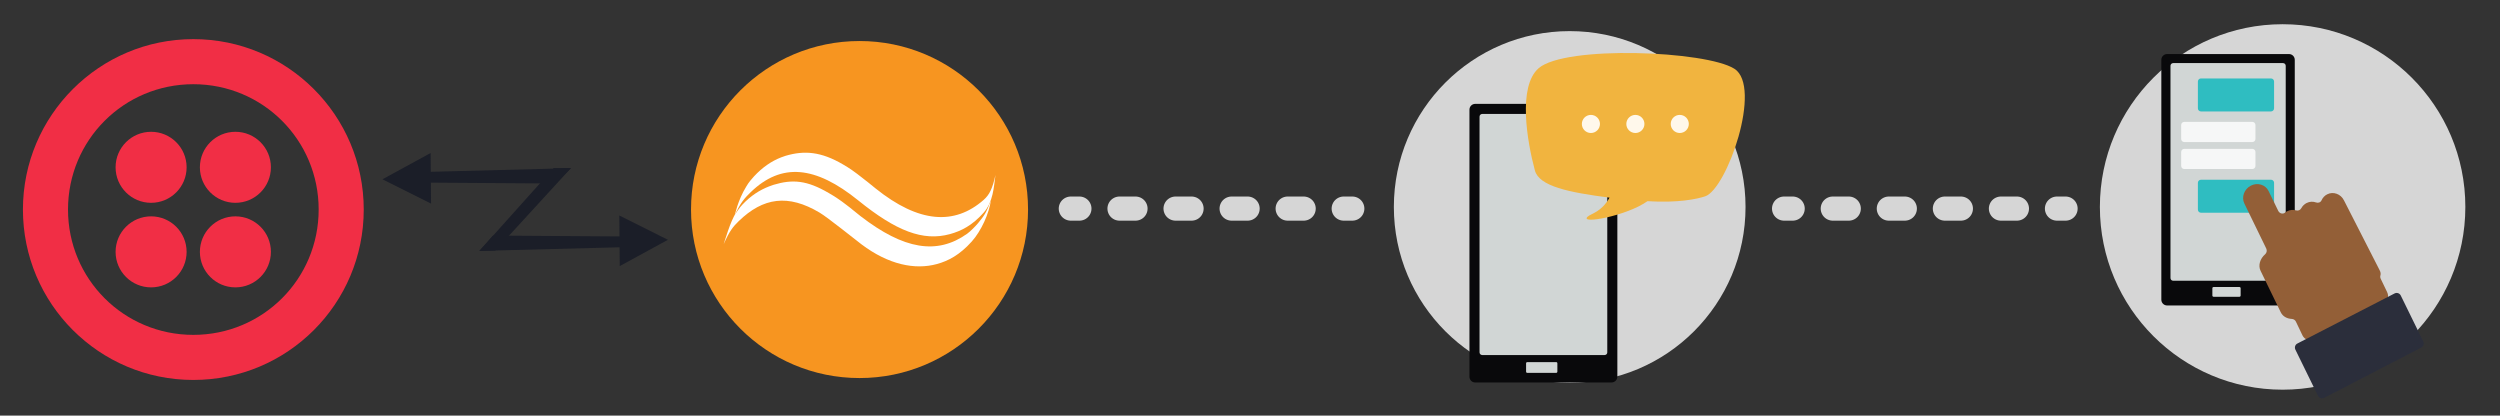
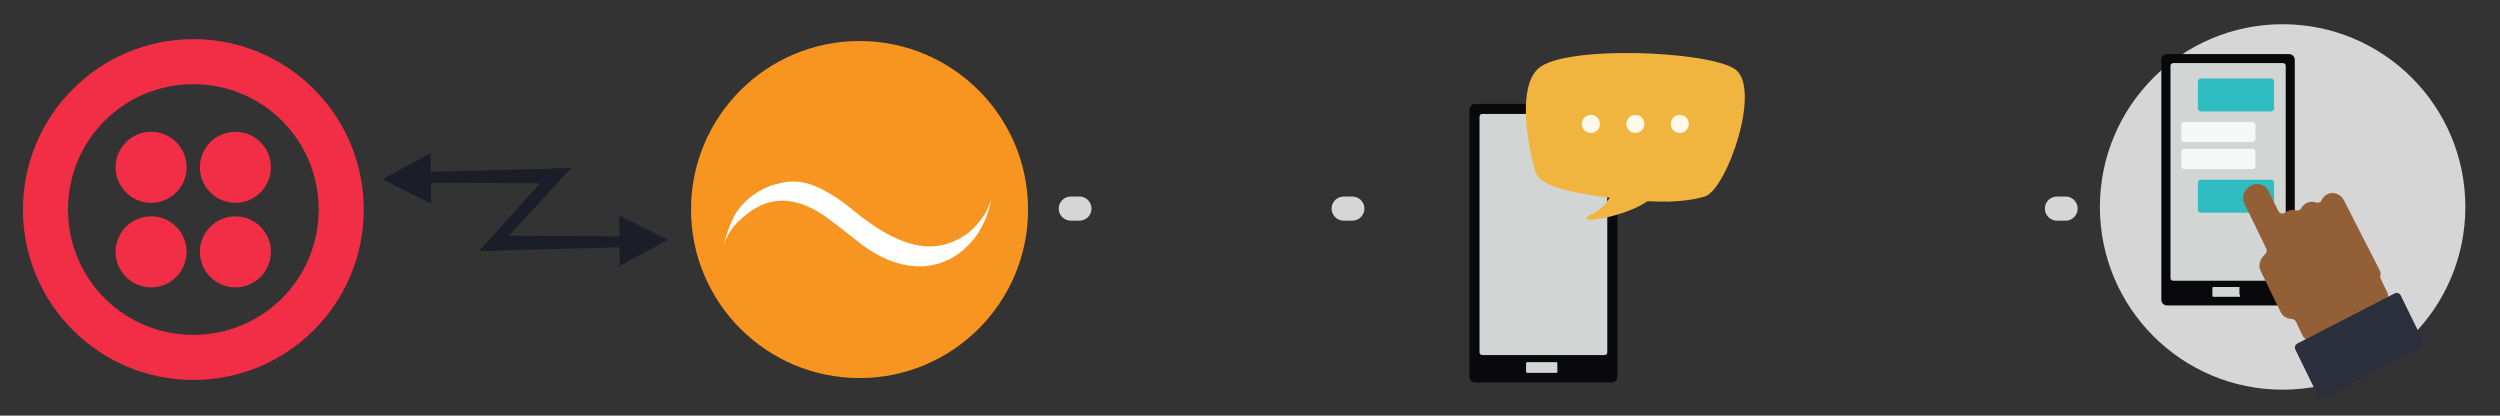
<svg xmlns="http://www.w3.org/2000/svg" version="1.1" x="0px" y="0px" viewBox="0 0 2900.4 482.2" style="enable-background:new 0 0 2900.4 482.2;" xml:space="preserve">
  <rect x="0" y="0" width="2900.4" height="482.2" fill="#333333" stroke="none" />
  <style type="text/css">
	.st0{opacity:0.8;}
	.st1{fill:none;stroke:#FFFFFF;stroke-width:28;stroke-linecap:round;stroke-miterlimit:10;}
	.st2{fill:none;stroke:#FFFFFF;stroke-width:28;stroke-linecap:round;stroke-miterlimit:10;stroke-dasharray:18.58,46.45;}
	.st3{opacity:0.8;fill:#FFFFFF;}
	.st4{fill:#09090B;}
	.st5{fill:#D1D6D5;}
	.st6{fill:#F1B43F;}
	.st7{fill:#FFF8EB;}
	.st8{fill:#F12E45;}
	.st9{fill:#1B1E28;}
	.st10{fill:#F79520;}
	.st11{fill:#FFFFFF;}
	.st12{fill:#2FBDC1;}
	.st13{fill:#935F37;}
	.st14{fill:#2B2E3B;}
</style>
  <g id="Layer_1">
    <g class="st0">
      <g>
        <line class="st1" x1="1242.3" y1="242" x2="1252.3" y2="242" />
-         <line class="st2" x1="1298.8" y1="242" x2="1535.7" y2="242" />
        <line class="st1" x1="1558.9" y1="242" x2="1568.9" y2="242" />
      </g>
    </g>
    <g class="st0">
      <g>
-         <line class="st1" x1="2069.8" y1="242" x2="2079.8" y2="242" />
-         <line class="st2" x1="2126.3" y1="242" x2="2363.2" y2="242" />
        <line class="st1" x1="2386.4" y1="242" x2="2396.4" y2="242" />
      </g>
    </g>
    <circle class="st3" cx="2648.2" cy="240.1" r="212" />
    <g>
-       <circle class="st3" cx="1821.1" cy="240.1" r="204" />
      <g>
        <path class="st4" d="M1704.8,437V127.2c0-3.7,3-6.7,6.7-6.7h158.2c3.7,0,6.7,3,6.7,6.7V437c0,3.7-3,6.7-6.7,6.7h-158.2     C1707.8,443.8,1704.8,440.8,1704.8,437z" />
        <path class="st5" d="M1861.6,411.9h-142c-1.7,0-3.1-1.4-3.1-3.1V135.3c0-1.7,1.4-3.1,3.1-3.1l142,0c1.7,0,3.1,1.4,3.1,3.1v273.6     C1864.7,410.6,1863.3,411.9,1861.6,411.9z" />
        <path class="st5" d="M1805.4,432.6h-33.5c-0.8,0-1.4-0.6-1.4-1.4v-9.7c0-0.8,0.6-1.4,1.4-1.4h33.5c0.8,0,1.4,0.6,1.4,1.4v9.7     C1806.8,432,1806.1,432.6,1805.4,432.6z" />
      </g>
      <g>
        <g>
          <g>
            <g>
              <path class="st6" d="M2012.2,79.8c-32.7-20.9-196.4-27.5-227.2-0.6c-24.3,21.3-13.3,84.8-4.3,118.5        c4.9,18.4,39.2,25.5,86.6,31.6c-9.5,16.9-21.2,18.3-25.3,22c-10.3,9.4,45.4-0.8,69.3-17.9c35.8,2.2,57.4-2.5,66.9-5.6        C2003.5,219.4,2044.9,100.7,2012.2,79.8z" />
            </g>
          </g>
        </g>
        <g>
          <path class="st7" d="M1856.2,143.8c0-5.8-4.7-10.5-10.5-10.5c-5.8,0-10.5,4.7-10.5,10.5s4.7,10.5,10.5,10.5      C1851.5,154.3,1856.2,149.6,1856.2,143.8z" />
          <path class="st7" d="M1907.8,143.8c0-5.8-4.7-10.5-10.5-10.5c-5.8,0-10.5,4.7-10.5,10.5s4.7,10.5,10.5,10.5      C1903.1,154.3,1907.8,149.6,1907.8,143.8z" />
          <path class="st7" d="M1959.3,143.8c0-5.8-4.7-10.5-10.5-10.5c-5.8,0-10.5,4.7-10.5,10.5s4.7,10.5,10.5,10.5      C1954.6,154.3,1959.3,149.6,1959.3,143.8z" />
        </g>
      </g>
    </g>
    <g>
      <path class="st8" d="M224.3,45.4c-109,0-197.7,88.5-197.7,197.7S115,440.8,224.3,440.8S422,352.4,422,243.1S333.3,45.4,224.3,45.4    z M224.3,388.5c-80.6,0-145.4-64.8-145.4-145.4S143.7,97.7,224.3,97.7s145.4,64.8,145.4,145.4S304.9,388.5,224.3,388.5z" />
      <circle class="st8" cx="273.1" cy="194.1" r="41.2" />
      <circle class="st8" cx="273.1" cy="292.2" r="41.2" />
      <circle class="st8" cx="175.3" cy="292.2" r="41.2" />
      <circle class="st8" cx="175.3" cy="194.1" r="41.2" />
    </g>
    <g>
      <g id="XMLID_939_">
        <path class="st9" d="M718.5,250l0.2,24.3l-146.8-1c-0.4,0.7-15.8,17.8-15.8,17.8l162.7-4.2l0.2,21.8l55.9-30.5L718.5,250z" />
      </g>
      <g id="XMLID_948_">
        <path class="st9" d="M500.1,236.2l-0.2-24.3l144.3,1c0.4-0.7,18.3-17.8,18.3-17.8l-162.7,4.2l-0.2-21.8l-55.9,30.5L500.1,236.2z" />
      </g>
    </g>
    <g>
      <circle class="st10" cx="997.2" cy="243.1" r="195.5" />
      <g>
        <g>
          <g>
            <g>
              <path class="st11" d="M853.7,247.4c-5.9,7.8-14.1,35.9-14.1,35.9c6.5-15,11-20.5,17.4-26.7c28.4-27.5,57.3-31.7,93.9-9.9        c9.3,5.5,41.8,31.7,48.6,36.8c31.2,23.5,61.9,29.9,87.6,22.8c13-3.6,26.2-10.4,40.2-26c11.1-12.3,20.3-32.9,22.3-47.9        c-5.2,14.2-7.5,17.5-14.9,26.5c-3.1,3.7-8.9,9.6-12.7,12.3c-34.9,24.8-73.4,18.3-123.6-20.4c-5.9-4.5-11-9.1-16.2-12.9        c-6.9-5.4-13.9-10.1-20.8-14c-25.3-14.8-42-16.1-63.9-9.5c-1.1,0.3-4.8,1.7-5.1,1.8c-11.1,4.3-21.5,10.9-31.2,21.3        C858.4,240.3,853.7,247.4,853.7,247.4" />
-               <path class="st11" d="M852.4,250c6.5-15,12.1-20.8,18.5-27c35.7-34.5,74.9-30.8,124.8,9.5c44,35.6,75.2,47.7,106.4,39.1        c13-3.6,25.8-9.9,39.1-24.9c11-12.4,11.8-29.5,13.7-43.7c-3.5,15.9-7,23-13.7,28.9c-33.8,29.7-75.2,27-125.4-13.3        c-5.8-4.6-11-9.1-16.2-12.9c-6.9-5.5-14.7-11.1-21.7-15c-25.3-14.8-44.7-16.4-66.6-9.9c-1.1,0.3-4.8,1.7-5.1,1.8        c-11.1,4.3-21.6,11.5-31.3,21.9c-2.6,2.8-6.5,7.3-9.1,11.9C855.8,232.6,852.4,250,852.4,250z" />
            </g>
          </g>
        </g>
      </g>
    </g>
    <polygon class="st9" points="642.3,195 556.1,291.2 574.7,290.7 662.4,195  " />
    <g>
      <g>
        <path class="st4" d="M2507.5,347.7V69.4c0-3.7,3-6.7,6.7-6.7h141.4c3.7,0,6.7,3,6.7,6.7v278.3c0,3.7-3,6.7-6.7,6.7h-141.4     C2510.5,354.4,2507.5,351.4,2507.5,347.7z" />
        <path class="st5" d="M2648.7,325.7h-127.5c-1.7,0-3.1-1.4-3.1-3.1V76.3c0-1.7,1.4-3.1,3.1-3.1l127.5,0c1.7,0,3.1,1.4,3.1,3.1     v246.3C2651.7,324.3,2650.4,325.7,2648.7,325.7z" />
-         <path class="st5" d="M2598.1,344.3h-30c-0.8,0-1.4-0.6-1.4-1.4v-8.5c0-0.8,0.6-1.4,1.4-1.4h30c0.8,0,1.4,0.6,1.4,1.4v8.5     C2599.5,343.7,2598.9,344.3,2598.1,344.3z" />
+         <path class="st5" d="M2598.1,344.3h-30c-0.8,0-1.4-0.6-1.4-1.4v-8.5c0-0.8,0.6-1.4,1.4-1.4h30v8.5     C2599.5,343.7,2598.9,344.3,2598.1,344.3z" />
      </g>
      <path class="st12" d="M2634.7,129.3h-81.2c-2,0-3.6-1.6-3.6-3.6V94.6c0-2,1.6-3.6,3.6-3.6h81.2c2,0,3.6,1.6,3.6,3.6v31.1    C2638.3,127.6,2636.7,129.3,2634.7,129.3z" />
      <path class="st12" d="M2634.7,246.8h-81.2c-2,0-3.6-1.6-3.6-3.6v-31.1c0-2,1.6-3.6,3.6-3.6h81.2c2,0,3.6,1.6,3.6,3.6v31.1    C2638.3,245.2,2636.7,246.8,2634.7,246.8z" />
      <path class="st3" d="M2613.1,164.8h-79c-2,0-3.6-1.6-3.6-3.6V145c0-2,1.6-3.6,3.6-3.6h79c2,0,3.6,1.6,3.6,3.6v16.2    C2616.7,163.2,2615.1,164.8,2613.1,164.8z" />
      <path class="st3" d="M2613.1,196.1h-79c-2,0-3.6-1.6-3.6-3.6v-16.2c0-2,1.6-3.6,3.6-3.6h79c2,0,3.6,1.6,3.6,3.6v16.2    C2616.7,194.5,2615.1,196.1,2613.1,196.1z" />
      <g>
        <g id="XMLID_26_">
          <path class="st13" d="M2769.5,339l-7.5-15.6c-0.6-1.2-0.7-2.7-0.3-4c0.5-1.7,0.3-3.7-1.2-6.4l-41.1-80.5      c-3.7-7.5-12.5-10.7-19.6-7c-2.9,1.5-5.1,3.9-6.4,6.8c-1.1,2.5-3.8,3.5-6.3,2.6c-3.6-1.3-7.6-1.2-11.2,0.7      c-2.6,1.3-4.6,3.4-6,5.9c-1.2,2.3-3.8,3.3-6.2,2.6c-3.3-1-7-0.7-10.3,1c-0.9,0.4-1.7,1-2.4,1.6c-2.6,2.1-6.4,1-7.9-2.1l-11.2-23      c-3.6-7.4-12.9-10.2-20.6-6.2c-7.7,4-11.1,13.3-7.5,20.7l25.4,52.2c1.1,2.2,0.6,5-1.2,6.6c-6,5.2-8.4,13-5.4,19.2l23.5,48.3      c2.3,4.7,7.1,7.3,12.7,7.6c2,0.1,3.9,1.2,4.8,3.1l7.7,16.1c2.4,4.9,8.1,7,12.7,4.6l81.5-41.5      C2770,349.9,2771.9,343.9,2769.5,339z" />
        </g>
        <g id="XMLID_25_">
          <path class="st14" d="M2665.4,398.5l112.8-58.1c2.6-1.3,5.8-0.2,7.1,2.5l26,53.1c1.3,2.7,0.3,6-2.3,7.3l-112.7,58.3      c-2.6,1.3-5.8,0.2-7.1-2.5l-26.1-53.3C2661.7,403.1,2662.7,399.8,2665.4,398.5z" />
        </g>
      </g>
    </g>
  </g>
  <g id="Layer_2">
</g>
</svg>